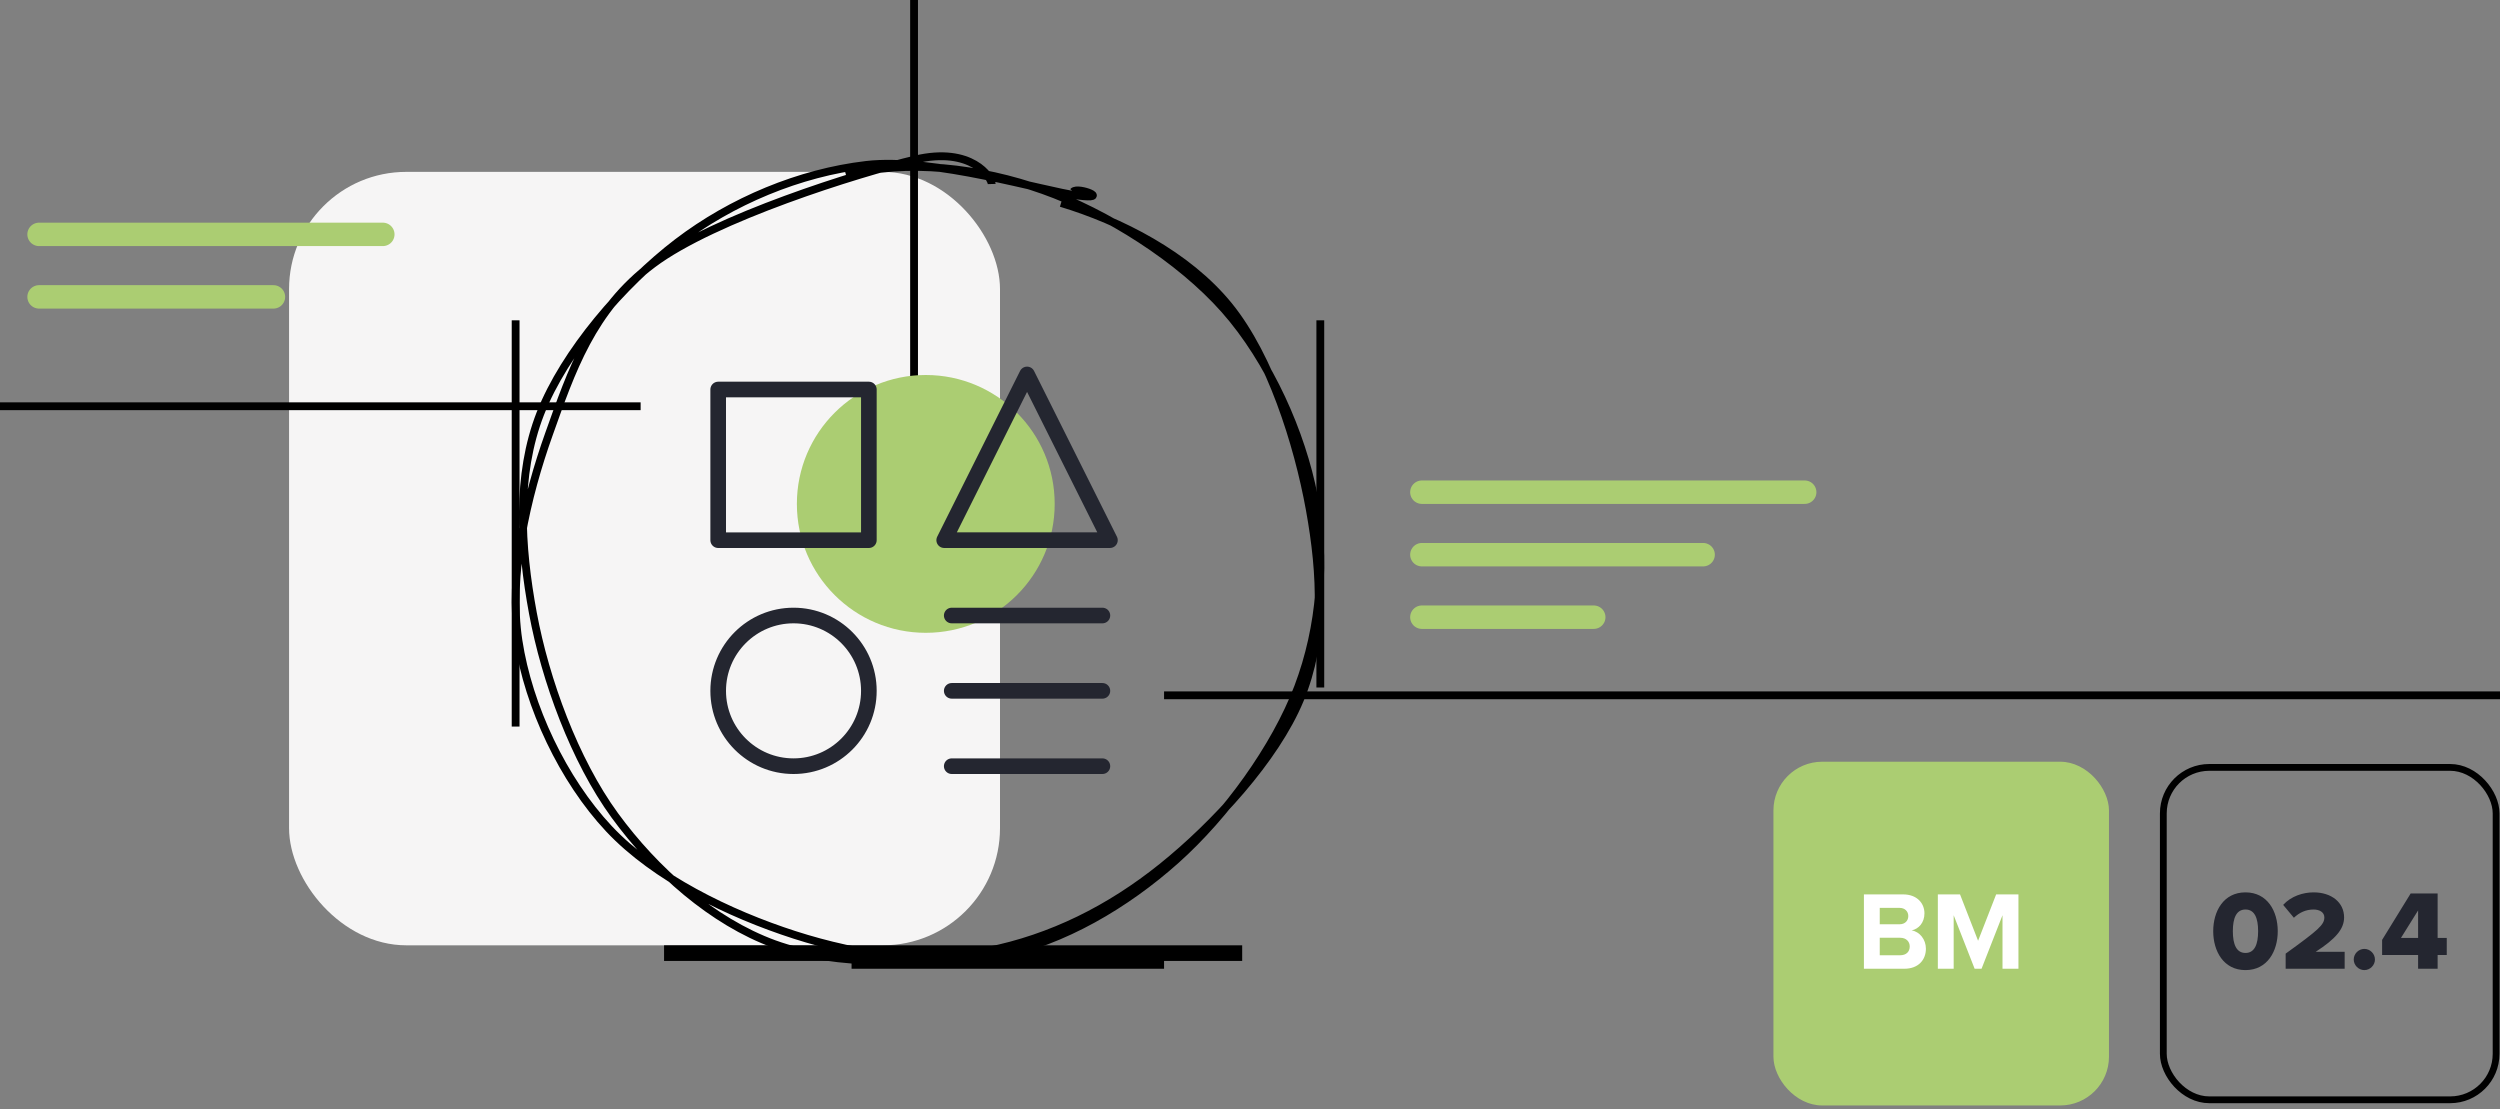
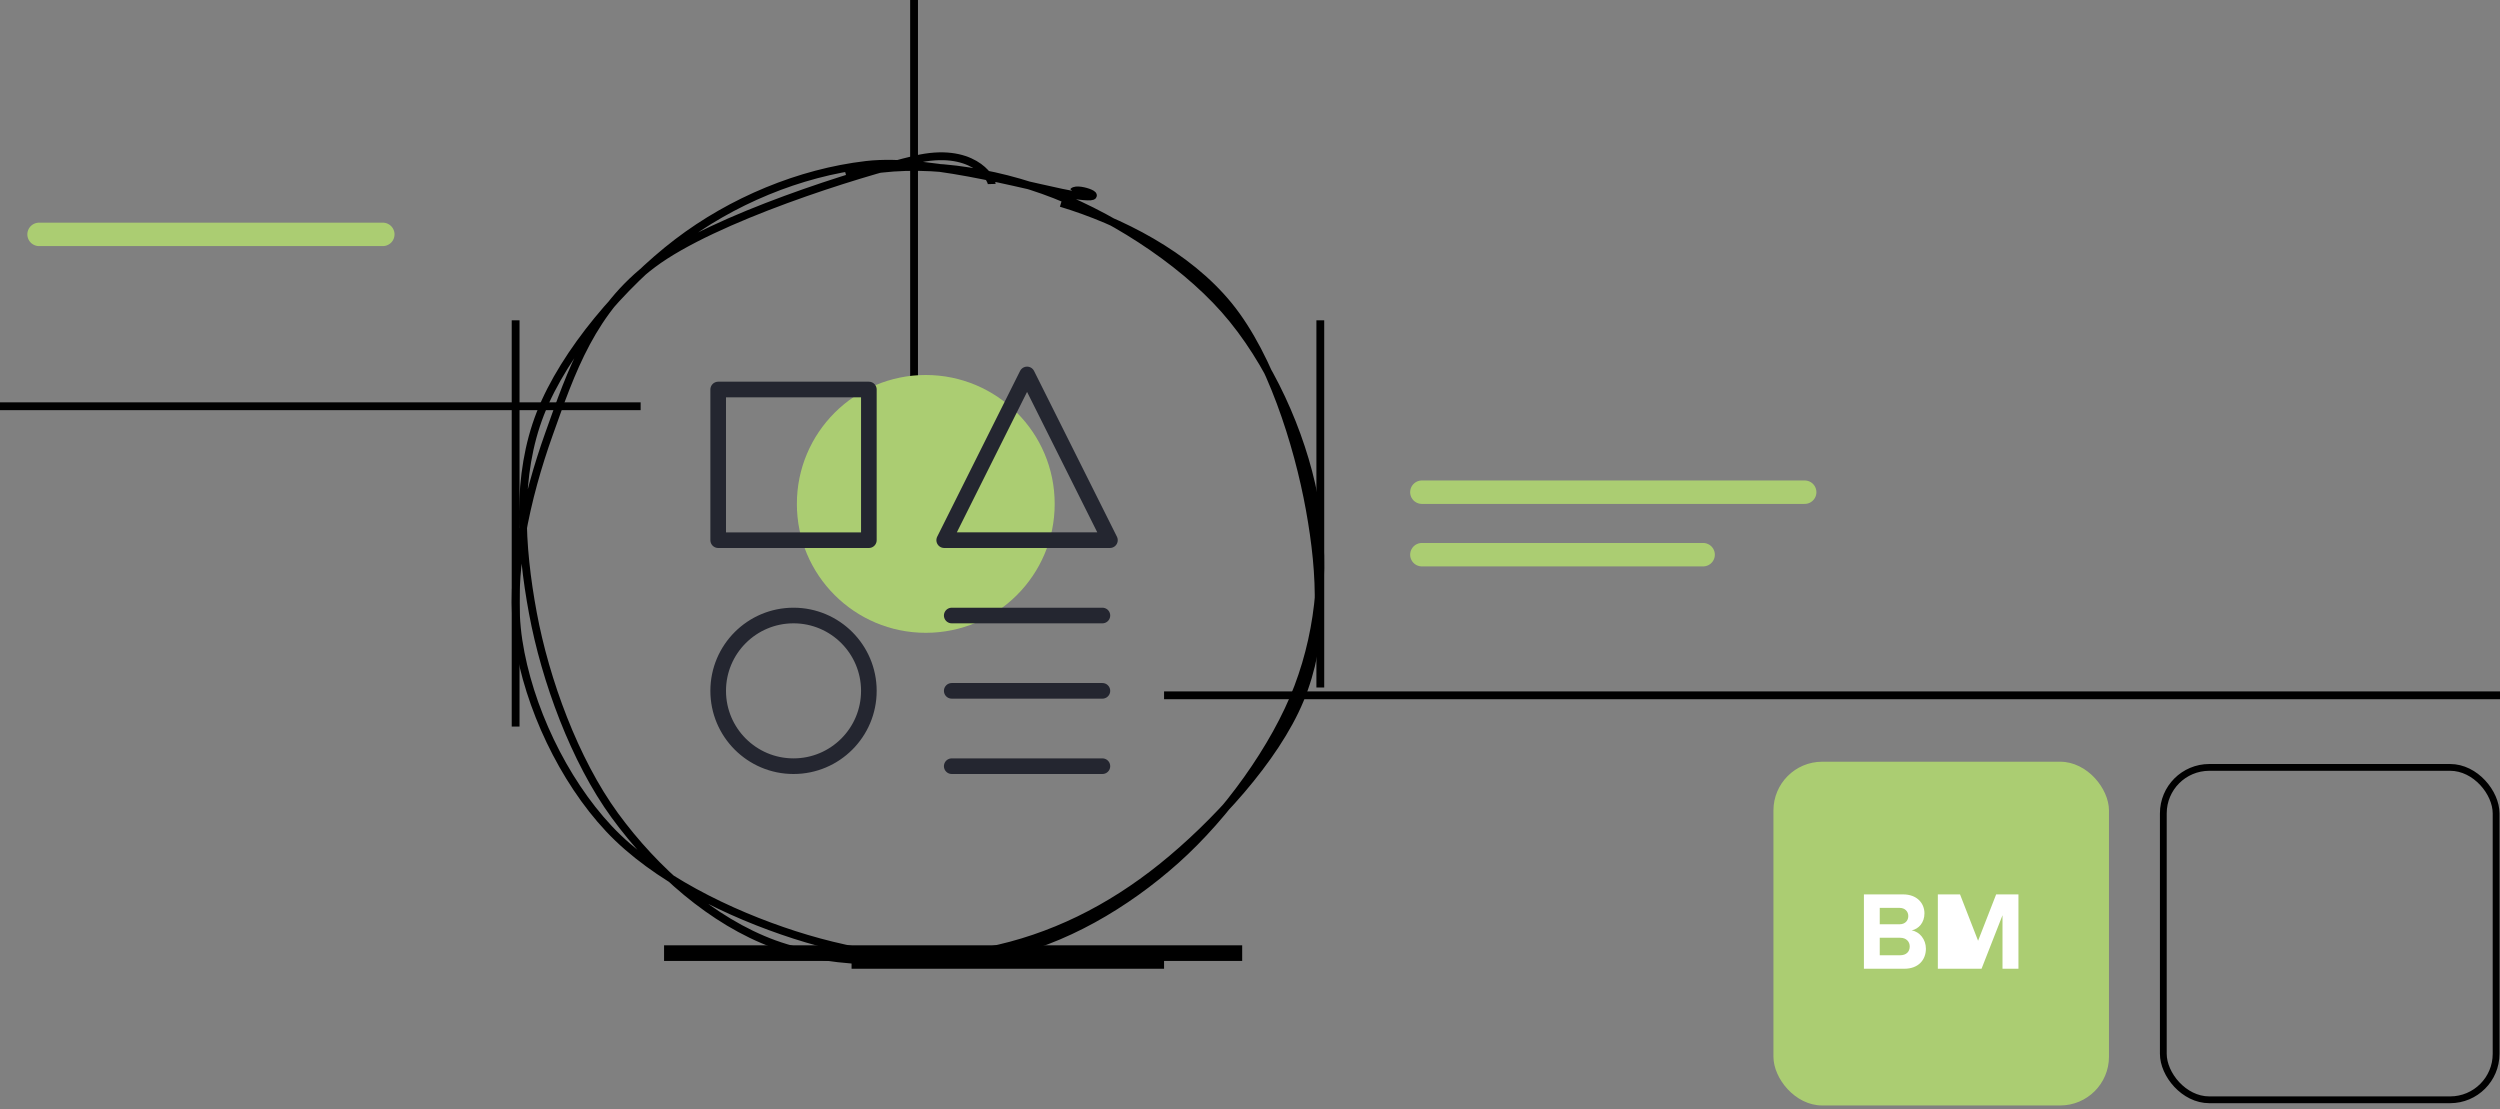
<svg xmlns="http://www.w3.org/2000/svg" width="320" height="142" viewBox="0 0 320 142" fill="none">
  <rect x="0" y="0" width="320" height="142" fill="#808080" stroke="none" />
  <g clip-path="url(#clip0_1739_3330)">
-     <rect x="37" y="22" width="91" height="99" rx="15" fill="#F6F5F5" />
    <path d="M108.304 22.461C116.01 20.337 125.454 21.481 133.527 24.341C141.6 27.202 150.969 33.099 156.743 39.624C162.516 46.149 166.598 55.437 168.168 63.491C169.737 71.544 169.098 80.183 166.159 87.946C163.22 95.708 156.91 104.363 150.534 110.065C144.157 115.768 136.04 120.561 127.901 122.16C119.761 123.76 110.024 122.344 101.699 119.664C93.374 116.985 83.838 112.361 77.948 106.083C72.059 99.805 67.642 90.417 66.361 81.997C65.081 73.578 67.398 63.602 70.266 55.566C73.133 47.531 75.75 39.644 83.564 33.786C91.378 27.928 109.918 22.124 117.147 20.418C124.376 18.713 126.916 22.718 126.938 23.554M135.814 25.98C143.372 28.269 151.988 32.605 157.295 39.145C162.602 45.684 166.137 56.817 167.654 65.219C169.17 73.62 169.547 81.928 166.394 89.555C163.241 97.182 155.414 105.618 148.736 110.982C142.057 116.346 134.591 120.098 126.322 121.741C118.053 123.385 107.058 123.737 99.12 120.843C91.183 117.948 83.847 111.436 78.695 104.375C73.543 97.313 69.799 87.046 68.21 78.474C66.621 69.902 66.076 60.848 69.16 52.941C72.243 45.035 79.755 36.34 86.709 31.034C93.662 25.729 102.34 22.11 110.881 21.11C119.422 20.11 133.539 24.464 137.954 25.034C142.369 25.605 137.962 23.845 137.369 24.533" stroke="black" />
    <path d="M82 52L-18 52" stroke="black" />
-     <path d="M35 38L5 38" stroke="#ABCD72" stroke-width="3" stroke-linecap="round" />
    <path d="M49 30L5 30" stroke="#ABCD72" stroke-width="3" stroke-linecap="round" />
    <path d="M117 -67L117 67" stroke="black" />
    <path d="M66 41L66 93" stroke="black" />
    <path d="M169 41L169 88" stroke="black" />
    <path d="M149 123L109 123" stroke="black" stroke-width="2" />
    <path d="M159 122L85 122" stroke="black" stroke-width="2" />
    <path d="M361 89L149 89" stroke="black" />
    <path d="M231 63L182 63" stroke="#ABCD72" stroke-width="3" stroke-linecap="round" />
-     <path d="M204 79H182" stroke="#ABCD72" stroke-width="3" stroke-linecap="round" />
    <path d="M218 71H182" stroke="#ABCD72" stroke-width="3" stroke-linecap="round" />
    <circle cx="118.5" cy="64.5" r="16.5" fill="#ABCD72" />
    <path d="M111.214 49.857H91.928V69.143H111.214V49.857Z" stroke="#242630" stroke-width="2" stroke-linecap="round" stroke-linejoin="round" />
    <path d="M141.107 98.072H121.822" stroke="#242630" stroke-width="2" stroke-linecap="round" stroke-linejoin="round" />
    <path d="M121.822 78.786H141.107" stroke="#242630" stroke-width="2" stroke-linecap="round" stroke-linejoin="round" />
    <path d="M121.822 88.428H141.107" stroke="#242630" stroke-width="2" stroke-linecap="round" stroke-linejoin="round" />
    <path d="M142.071 69.142H120.857L131.464 47.928L142.071 69.142Z" stroke="#242630" stroke-width="2" stroke-linecap="round" stroke-linejoin="round" />
    <path d="M101.571 98.072C106.897 98.072 111.214 93.755 111.214 88.429C111.214 83.103 106.897 78.786 101.571 78.786C96.246 78.786 91.928 83.103 91.928 88.429C91.928 93.755 96.246 98.072 101.571 98.072Z" stroke="#242630" stroke-width="2" stroke-linecap="round" stroke-linejoin="round" />
    <rect x="227" y="97.5" width="42.949" height="44" rx="6.243" fill="#ABCD72" />
-     <path d="M243.747 124H238.581V114.482H243.59C245.403 114.482 246.33 115.638 246.33 116.908C246.33 118.106 245.588 118.906 244.689 119.091C245.702 119.248 246.516 120.233 246.516 121.431C246.516 122.858 245.56 124 243.747 124ZM240.608 116.208V118.306H243.148C243.833 118.306 244.261 117.864 244.261 117.25C244.261 116.665 243.833 116.208 243.148 116.208H240.608ZM240.608 120.033V122.273H243.219C243.99 122.273 244.446 121.831 244.446 121.146C244.446 120.547 244.018 120.033 243.219 120.033H240.608ZM258.361 124H256.321V117.15L253.638 124H252.753L250.07 117.15V124H248.044V114.482H250.884L253.195 120.418L255.507 114.482H258.361V124Z" fill="white" />
-     <path d="M283.291 119.191C283.291 116.649 284.605 114.223 287.421 114.223C290.238 114.223 291.552 116.649 291.552 119.191C291.552 121.733 290.238 124.173 287.421 124.173C284.605 124.173 283.291 121.733 283.291 119.191ZM289.039 119.191C289.039 117.487 288.577 116.418 287.421 116.418C286.266 116.418 285.804 117.487 285.804 119.191C285.804 120.895 286.266 121.978 287.421 121.978C288.577 121.978 289.039 120.895 289.039 119.191ZM300.116 124H292.563V122.065C296.737 119.046 297.517 118.382 297.517 117.429C297.517 116.765 296.896 116.418 296.145 116.418C295.119 116.418 294.311 116.822 293.617 117.472L292.245 115.826C293.271 114.699 294.802 114.223 296.145 114.223C298.412 114.223 300.044 115.494 300.044 117.429C300.044 118.902 298.99 120.158 296.405 121.834H300.116V124ZM301.278 122.816C301.278 122.079 301.899 121.458 302.635 121.458C303.372 121.458 303.993 122.079 303.993 122.816C303.993 123.552 303.372 124.173 302.635 124.173C301.899 124.173 301.278 123.552 301.278 122.816ZM312.016 124H309.517V122.238H304.91V120.303L308.564 114.367H312.016V120.057H313.185V122.238H312.016V124ZM309.517 120.057V116.534L307.322 120.057H309.517Z" fill="#242630" />
+     <path d="M243.747 124H238.581V114.482H243.59C245.403 114.482 246.33 115.638 246.33 116.908C246.33 118.106 245.588 118.906 244.689 119.091C245.702 119.248 246.516 120.233 246.516 121.431C246.516 122.858 245.56 124 243.747 124ZM240.608 116.208V118.306H243.148C243.833 118.306 244.261 117.864 244.261 117.25C244.261 116.665 243.833 116.208 243.148 116.208H240.608ZM240.608 120.033V122.273H243.219C243.99 122.273 244.446 121.831 244.446 121.146C244.446 120.547 244.018 120.033 243.219 120.033H240.608ZM258.361 124H256.321V117.15L253.638 124H252.753V124H248.044V114.482H250.884L253.195 120.418L255.507 114.482H258.361V124Z" fill="white" />
    <rect x="276.905" y="98.227" width="42.596" height="42.547" rx="5.884" stroke="black" stroke-width="0.869" />
  </g>
  <defs>
    <clipPath id="clip0_1739_3330">
      <rect width="320" height="142" fill="white" />
    </clipPath>
  </defs>
</svg>